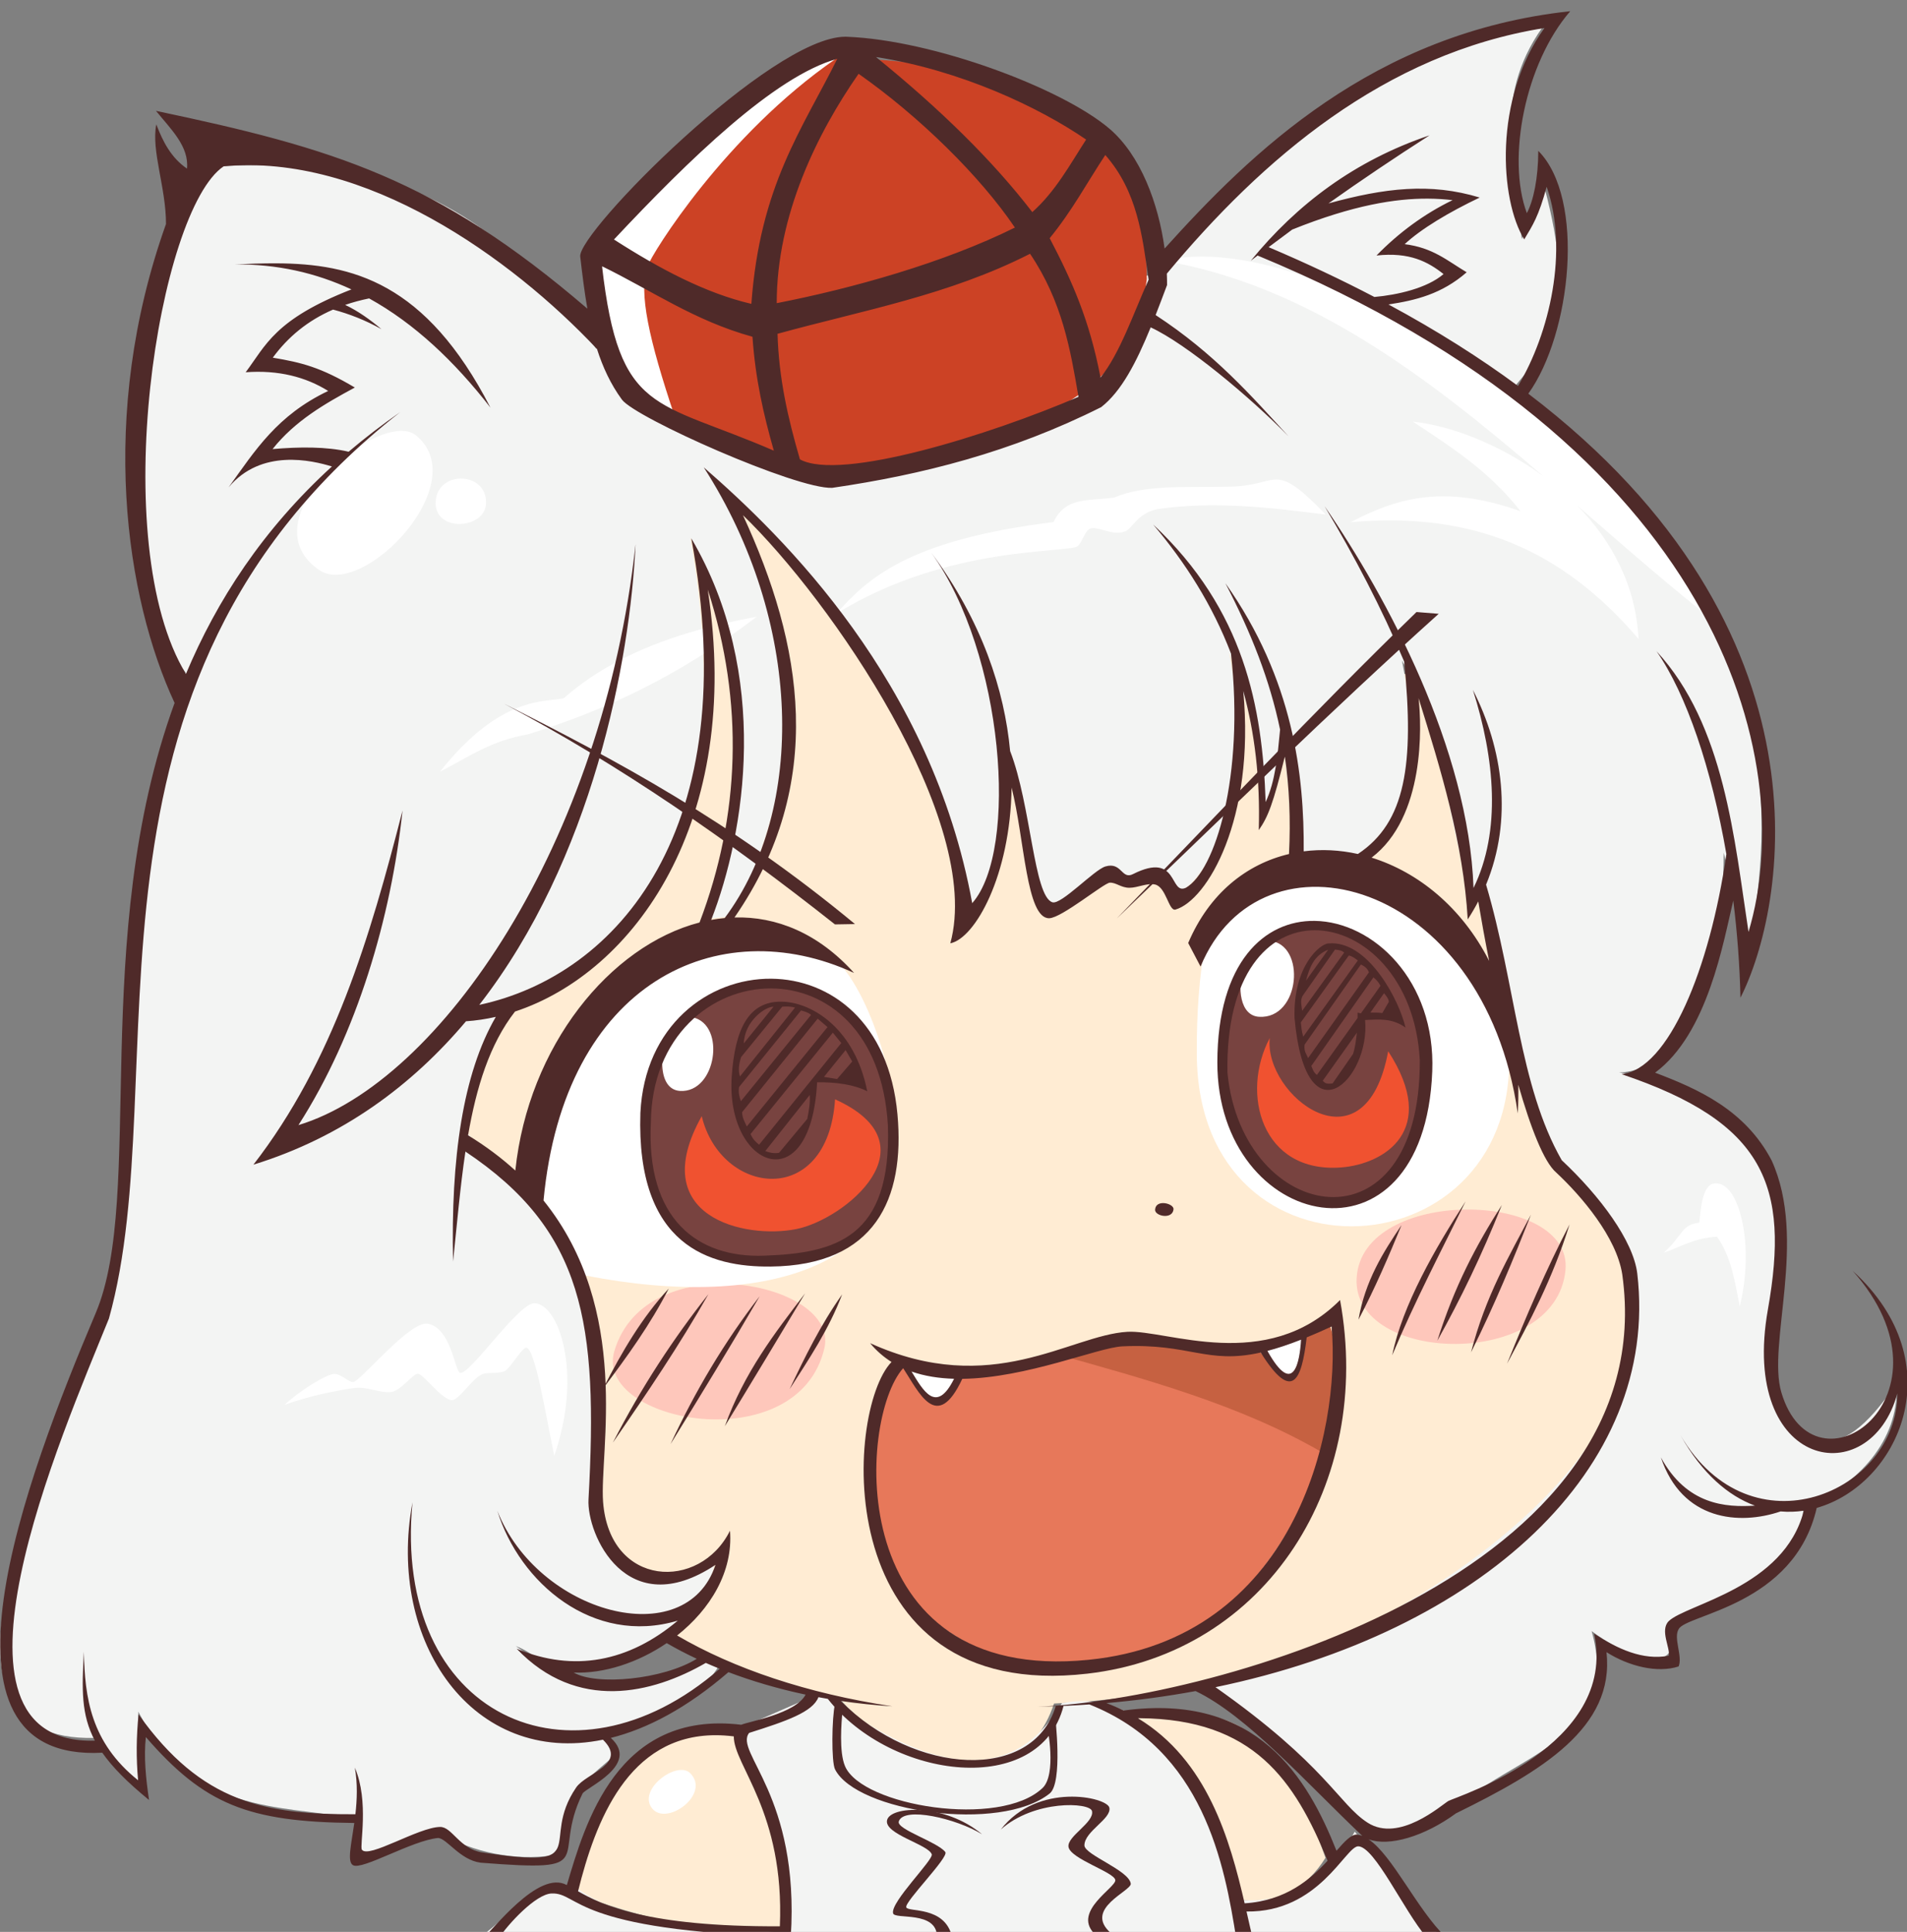
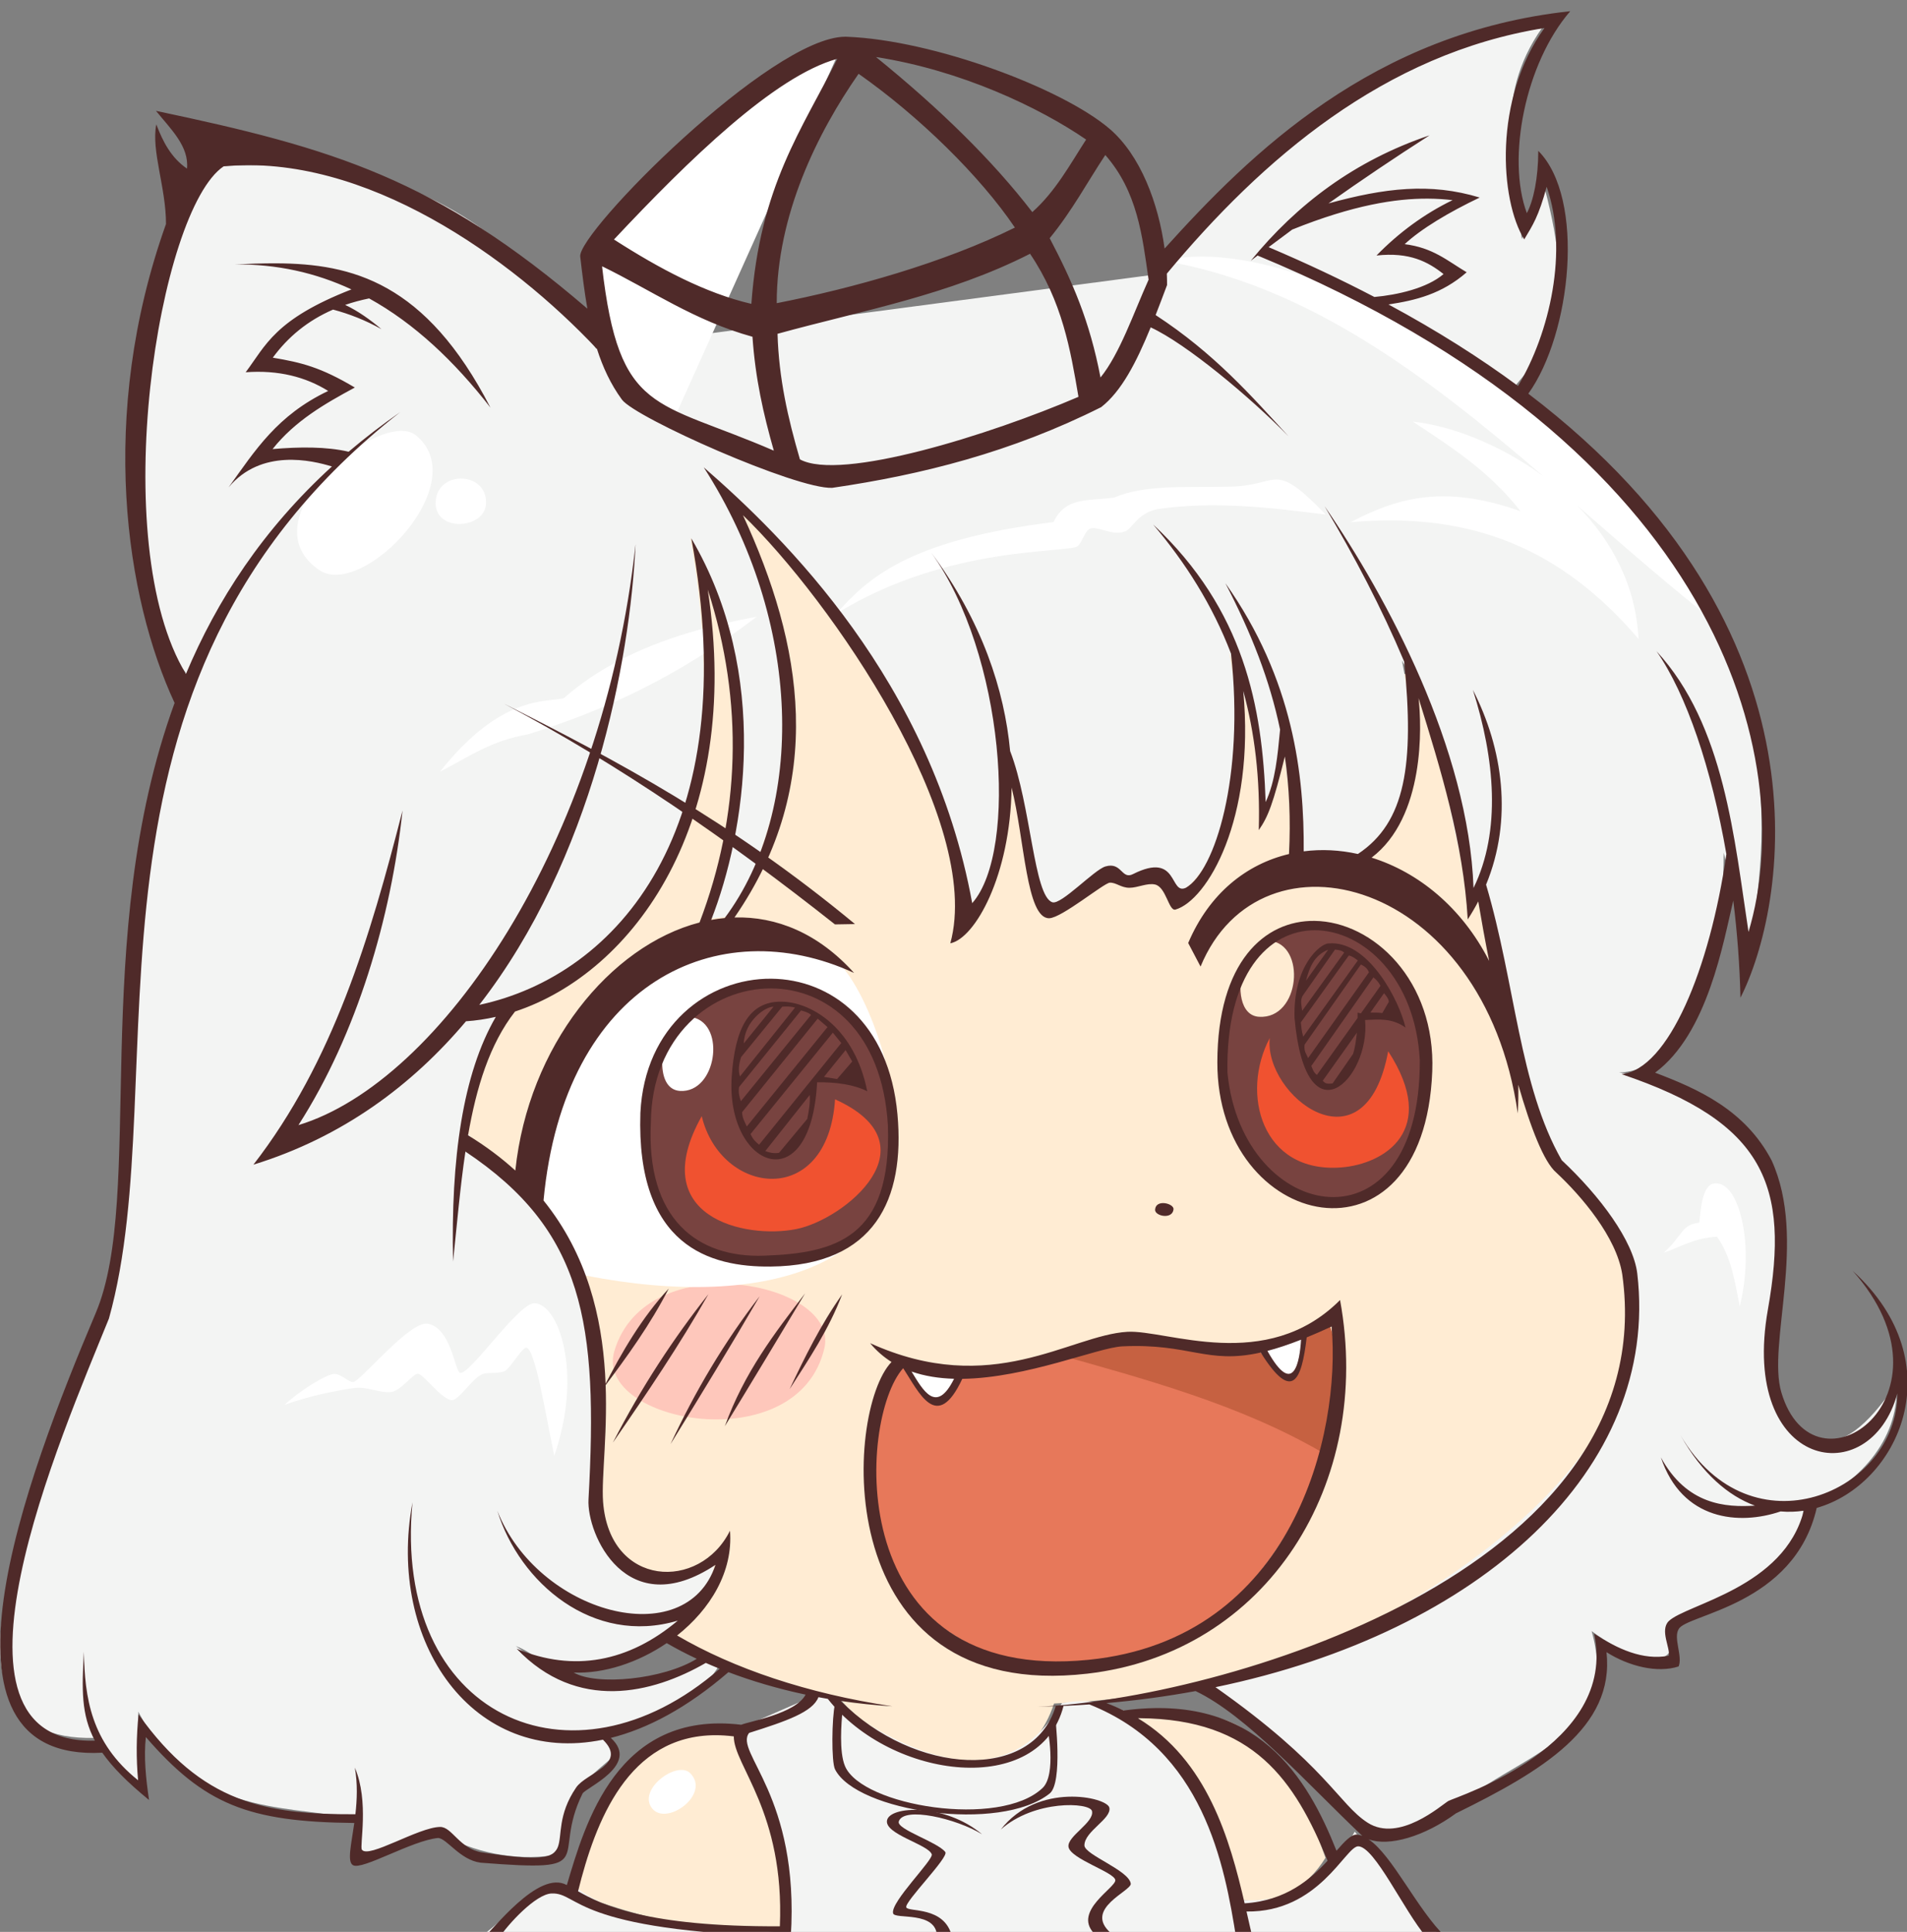
<svg xmlns="http://www.w3.org/2000/svg" id="svg8" version="1.1" viewBox="0 0 392 397" height="397" width="392">
  <rect x="0" y="0" width="392" height="397" fill="#808080" stroke="none" />
  <defs id="defs2" />
  <g style="display:inline" id="layer5">
    <path id="path4515" d="m 151.805,355.262 c 1.124,5.822 10.593,27.546 9.701,41.318 -14.811,0.882 -29.621,-1.953 -44.432,-8.055 6.441,-14.18 5.374,-32.879 34.731,-33.263 z" style="fill:#ffecd3;fill-opacity:1;stroke:none;stroke-width:0.265px;stroke-linecap:butt;stroke-linejoin:miter;stroke-opacity:1" />
    <path id="path4517" d="m 255.442,390.51 c 7.462,0.66 13.055,-2.418 17.025,-8.742 -12.127,-34.064 -24.989,-29.669 -38.94,-29.24 7.475,9.594 15.359,11.835 21.915,37.982 z" style="fill:#ffecd3;stroke:none;stroke-width:0.265px;stroke-linecap:butt;stroke-linejoin:miter;stroke-opacity:1" />
    <path id="path4519" d="m 172.532,348.982 c 8.142,10.001 36.331,24.524 44.133,1.086 39.496,-1.737 70.824,-16.179 97.645,-37.633 23.318,-23.487 30.347,-47.217 6.498,-71.408 -9.305,-12.595 -16.906,-68.086 -30.692,-102.129 L 136.201,92.794 85.312,243.961 c 19.373,32.772 23.712,77.108 59.543,97.22 l 23.118,7.033 z" style="fill:#ffecd3;stroke:none;stroke-width:0.265px;stroke-linecap:butt;stroke-linejoin:miter;stroke-opacity:1" />
  </g>
  <g style="display:inline;opacity:1" id="layer6">
    <path id="path4524" d="m 147.712,342.385 c -4.703,8.343 -17.877,9.97 -23.032,14.553 5.002,3.581 0.521,3.485 -5.837,10.812 -2.602,2.999 -0.337,8.447 -5.468,13.534 -7.113,1.092 -16.209,-0.467 -23.104,-4.74 -7.548,1.572 -19.757,10.241 -16.995,-2.847 -16.354,-2.876 -33.88,-0.92 -44.839,-21.95 l 0.14,14.873 -9.107,-9.484 C -17.625,358.052 7.097,305.285 22.357,270.528 26.461,226.445 25.764,182.361 38.161,138.278 23.689,118.349 27.44,43.826 45.905,34.124 71.702,33.008 97.424,35.88 122.525,71.609 L 239.476,56.145 C 278.179,7.176 299.197,8.9 316.98,5.747 306.738,20.205 311.242,34.662 312.823,49.12 l 4.606,-10.796 c 6.854,25.623 1.043,32.601 -5.878,40.865 23.372,28.216 61.115,50.647 47.768,116.453 l -5.005,-20.405 c 0.006,27.009 -8.968,44.827 -21.506,45.153 26.75,3.843 37.16,16.657 30.892,64.73 6.193,11.586 13.552,18.008 26.139,-0.9 0.668,10.402 -6.178,20.085 -19.125,25.732 -0.829,14.231 -15.223,18.092 -26.851,23.889 1.824,12.798 -11.487,5.239 -16.69,1.342 6.465,22.807 -17.236,25.683 -28.36,36.869 -6.407,2.495 -12.086,4.87 -18.493,4.289 L 248.139,345.967 c 40.262,-7.917 122.159,-59.675 72.384,-107.926 -12.649,-16.49 -11.637,-35.449 -17.122,-54.213 -4.492,-3.741 -5.65,-32.056 -15.21,-48.083 4.578,23.322 -1.06,34.309 -9.182,39.954 l -12.436,0.029 -2.667,-21.77 -4.084,12.06 c -1.097,-14.305 -3.986,-23.533 -7.174,-31.914 4.63,23.09 -1.857,43.617 -9.238,48.567 -2.167,2.313 -4.555,-1.551 -6.835,-2.414 h -9.916 l -11.787,7.016 c -2.943,-10.426 -4.924,-22.511 -8.887,-30.671 1.226,12.067 -1.671,24.831 -6.455,29.186 -10.981,-33.512 -25.722,-65.655 -48.982,-82.41 17.278,34.024 11.788,60.894 0.196,84.858 l -4.782,0.503 c 5.425,-26.095 10.814,-52.189 -4.08,-78.284 11.392,64.703 -14.422,83.999 -36.185,97.085 -5.781,6.697 -9.49,14.819 -9.636,25.39 20.791,19.468 32.678,41.166 26.294,69.403 0.92,19.824 9.459,25.362 24.488,18.732 -0.467,5.831 -6.632,10.713 -10.011,16.059 -25.515,10.272 -23.527,3.846 -30.801,1.138 14.061,10.426 25.137,9.581 38.823,2.919 z" style="fill:#f3f4f3;fill-opacity:1;stroke:none;stroke-width:0.265px;stroke-linecap:butt;stroke-linejoin:miter;stroke-opacity:1" />
    <path id="path4526" d="m 151.805,355.262 16.169,-7.048 1.92,0.346 c 14.67,10.708 35.849,22.564 48.383,1.446 16.104,-3.222 29.47,12.201 37.165,40.503 7.735,0.253 16.104,-1.67 23.032,-14.114 l 17.496,21.431 -197,0.015 c 6.2,-4.461 11.517,-11.887 19.669,-9.805 12.124,8.782 28.642,7.31 43.661,9.337 0.104,-16.353 -5.977,-28.73 -10.495,-42.112 z" style="fill:#f3f4f3;stroke:none;stroke-width:0.265px;stroke-linecap:butt;stroke-linejoin:miter;stroke-opacity:1" />
  </g>
  <g style="display:inline" id="layer3">
    <path id="path4707" d="m 216.429,278.07 15.61,-3.572 c 11.912,2.387 23.206,5.84 41.25,-2.333 3.094,8.803 2.663,17.606 -1.298,26.41 z" style="fill:#c66141;fill-opacity:1;stroke:none;stroke-width:0.265px;stroke-linecap:butt;stroke-linejoin:miter;stroke-opacity:1" />
    <path id="path4705" d="m 216.429,278.07 c 18.813,5.301 38.458,10.525 55.562,20.505 -26.743,78.235 -119.444,40.506 -87.335,-19.254 10.591,3.663 21.182,3.687 31.773,-1.251 z" style="fill:#e7785a;fill-opacity:1;stroke:none;stroke-width:0.265px;stroke-linecap:butt;stroke-linejoin:miter;stroke-opacity:1" />
    <path id="path4709" d="m 185.372,280.727 c 3.855,2.795 7.878,13.901 11.412,0.783 z" style="fill:#ffffff;fill-opacity:1;stroke:none;stroke-width:0.265px;stroke-linecap:butt;stroke-linejoin:miter;stroke-opacity:1" />
    <path id="path4711" d="m 258.741,277.503 8.968,-3.12 c -0.9,12.793 -4.978,7.709 -8.968,3.12 z" style="fill:#ffffff;fill-opacity:1;stroke:none;stroke-width:0.265px;stroke-linecap:butt;stroke-linejoin:miter;stroke-opacity:1" />
  </g>
  <g style="display:inline" id="layer4">
-     <path id="path4714" d="m 278.871,262.592 c -1.052,17.768 40.957,18.977 42.924,-1.587 1.577,-16.486 -41.809,-17.245 -42.924,1.587 z" style="fill:#fec7bb;fill-opacity:1;stroke:none;stroke-width:0.265px;stroke-linecap:butt;stroke-linejoin:miter;stroke-opacity:1" />
    <path id="path4716" d="m 126.285,277.637 c -4.354,14.686 37.822,22.636 43.181,-0.626 3.137,-13.615 -36.657,-21.376 -43.181,0.626 z" style="fill:#fec7bb;stroke:none;stroke-width:0.265px;stroke-linecap:butt;stroke-linejoin:miter;stroke-opacity:1" />
    <path id="path4533" d="m 134.144,371.732 c 3.046,3.496 11.984,-3.07 7.739,-7.342 -2.719,-2.735 -11.102,3.482 -7.739,7.342 z" style="fill:#ffffff;fill-opacity:1;stroke:none;stroke-width:0.265px;stroke-linecap:butt;stroke-linejoin:miter;stroke-opacity:1" />
    <path id="path4559" d="m 113.937,299.153 c 5.912,-17.02 0.913,-31.302 -4.116,-31.337 -3.278,-0.023 -13.203,14.727 -15.248,14.312 -1.074,-0.34 -1.845,-9.26 -6.642,-10.103 -3.745,-0.658 -13.791,11.861 -15.341,11.974 -0.888,0.065 -2.481,-1.665 -3.832,-1.662 -1.706,0.003 -7.383,3.631 -10.253,6.35 5.354,-1.953 11.765,-3.15 14.519,-3.473 2.376,-0.278 4.763,0.972 7.144,0.86 2.168,-0.102 4.584,-3.697 5.689,-3.77 1.137,-0.075 4.992,5.44 7.078,5.424 1.374,-0.01 4.137,-4.413 6.085,-5.292 1.234,-0.556 3.131,-0.044 4.696,-0.661 1.178,-0.606 3.297,-4.417 4.366,-4.829 1.883,-0.268 4.03,13.589 5.855,22.207 z" style="fill:#ffffff;fill-opacity:1;stroke:none;stroke-width:0.265px;stroke-linecap:butt;stroke-linejoin:miter;stroke-opacity:1" />
    <path id="path4561" transform="scale(0.265)" d="m 311.264,334.113 c -36.566,0.241 -115.455,72.245 -63.764,107.859 33.581,23.137 120.925,-67.44 75,-104.5 -2.894,-2.335 -6.746,-3.389 -11.236,-3.359 z m 45.711,37.01 c -9.069,0.248 -17.994,5.879 -18.975,17.1 -2.166,24.798 37.913,22.646 39,2.5 0.715,-13.248 -9.747,-19.881 -20.025,-19.6 z M 587,478.223 c -8.087,1.492 -16.633,3.223 -25.445,5.256 l 2.518,11.41 C 571.709,489.595 579.339,484.053 587,478.223 Z m -38.293,8.402 c -37.547,9.793 -78.585,25.829 -111.457,54.848 -14.057,3.15 -48.851,-2.555 -96,57 23.92,-12.488 40.083,-24.148 68.25,-29 52.143,-16.266 96.43,-36.544 139.711,-64.611 z" style="fill:#ffffff;fill-opacity:1;stroke:none;stroke-width:1px;stroke-linecap:butt;stroke-linejoin:miter;stroke-opacity:1" />
    <path id="path4572" d="m 171.934,126.096 c 6.224,-7.01 14.48,-15.097 44.627,-18.814 2.521,-5.225 6.908,-4.289 12.435,-5.027 6.478,-2.765 15.177,-2.043 23.283,-2.249 11.011,0.014 9.024,-5.812 20.261,5.745 -11.56,-1.477 -23.121,-2.815 -34.681,-1.114 -4.389,0.981 -5.078,4.244 -6.813,4.63 -2.315,0.864 -5.259,-1.161 -6.945,-0.661 -1.183,0.597 -1.53,2.63 -2.514,3.572 -1.536,1.608 -26.62,-0.378 -49.654,13.92 z" style="fill:#ffffff;fill-opacity:1;stroke:none;stroke-width:0.265px;stroke-linecap:butt;stroke-linejoin:miter;stroke-opacity:1" />
    <path id="path4574" transform="scale(0.265)" d="m 933.508,198.98 c -11.11,-0.094 -21.416,0.972 -30.758,3.242 112.695,19.325 205.209,90.497 294.381,167.027 -33.892,-24.977 -72.73,-39.372 -101.131,-42.277 29.45,19.529 59.222,38.334 83.5,69.5 -62.361,-22.204 -98.504,-8.658 -132,8.5 95.918,-8.654 165.248,22.321 223.5,90.5 -2.047,-41.951 -21.297,-76.62 -47.518,-103.41 37.462,32.587 74.636,65.305 112.768,94.66 C 1223.454,309.188 1040.908,199.889 933.508,198.98 Z" style="fill:#ffffff;fill-opacity:1;stroke:none;stroke-width:1px;stroke-linecap:butt;stroke-linejoin:miter;stroke-opacity:1" />
    <path id="path4579" d="m 357.62,268.47 c 3.187,-12.885 -0.233,-26.157 -5.332,-25.257 -2.351,0.415 -2.668,5.126 -2.993,8.045 -3.746,0.417 -3.222,2.484 -7.296,6.174 3.522,-1.218 6.393,-3.086 10.945,-3.274 2.912,3.954 3.716,9.42 4.677,14.312 z" style="fill:#ffffff;fill-opacity:1;stroke:none;stroke-width:0.265px;stroke-linecap:butt;stroke-linejoin:miter;stroke-opacity:1" />
  </g>
  <g style="display:inline" id="layer8">
    <path id="path4535" d="m 111.55,246.307 8.795,15.802 c 37.246,7.337 68.432,-1.909 63.474,-33.649 -0.807,-11.117 -6.64,-27.192 -12.898,-31.948 -50.807,-13.689 -59.801,25.341 -59.371,49.795 z" style="display:inline;fill:#ffffff;fill-opacity:1;stroke:none;stroke-width:0.265px;stroke-linecap:butt;stroke-linejoin:miter;stroke-opacity:1" />
-     <path id="path4554" transform="scale(0.265)" d="M 1128.09,730.443 C 996.688,619.564 961.761,692.68 934.91,731.213 c -4.495,25.021 -6.799,54.14 -6.557,86.902 1.376,186.225 253.945,170.248 241.908,-7.779 -14.198,-30.738 -28.31,-57.285 -42.172,-79.893 z" style="fill:#ffffff;stroke:none;stroke-width:1px;stroke-linecap:butt;stroke-linejoin:miter;stroke-opacity:1;fill-opacity:1" />
  </g>
  <g style="display:inline;opacity:1" id="layer9">
    <path id="path4549" transform="scale(0.265)" d="m 1017.574,715.412 c -13.404,-0.103 -26.486,4.393 -37.711,14.57 1.477,-0.452 3.024,-0.643 4.637,-0.51 29.066,2.396 24.275,61.165 -8,59 -14.636,-0.982 -16.985,-22.29 -11.766,-39.029 -9.864,17.628 -16.58,42.733 -18.109,76.779 20.918,142.781 157.365,143.008 158.875,-8.75 -0.966,-56.512 -46.003,-101.739 -87.926,-102.061 z" style="fill:#784340;stroke:none;stroke-width:1px;stroke-linecap:butt;stroke-linejoin:miter;stroke-opacity:1" />
    <path id="path4542" transform="scale(0.265)" d="m 595.523,764.512 c -20.512,0.237 -41.026,8.229 -58.016,24.432 25.851,5.945 18.111,58.702 -10.008,57.029 -10.46,-0.622 -14.319,-11.569 -13.762,-23.746 -6.814,14.074 -11.937,30.791 -14.738,50.246 -10.224,154.534 212.19,132.249 194.5,1 -6.456,-71.435 -52.203,-109.491 -97.977,-108.961 z" style="fill:#784340;fill-opacity:1;stroke:none;stroke-width:1px;stroke-linecap:butt;stroke-linejoin:miter;stroke-opacity:1" />
    <path id="path4540" d="m 171.654,225.907 c -1.479,22.567 -23.466,19.838 -27.408,3.461 -11.607,20.69 8.778,25.328 19.457,23.199 9.957,-1.985 28.649,-17.321 7.951,-26.66 z" style="fill:#f05230;fill-opacity:1;stroke:none;stroke-width:0.265px;stroke-linecap:butt;stroke-linejoin:miter;stroke-opacity:1" />
    <path id="path4552" d="m 285.353,216.025 c 10.601,16.303 -0.884,23.21 -9.657,23.879 -16.346,1.246 -20.758,-15.19 -14.684,-26.591 -1.282,11.755 19.62,28.207 24.342,2.712 z" style="fill:#f05230;fill-opacity:1;stroke:none;stroke-width:0.265px;stroke-linecap:butt;stroke-linejoin:miter;stroke-opacity:1" />
  </g>
  <g style="display:inline" id="layer7">
    <path id="path4531" d="M 171.841,12.065 C 156.563,12.043 137.918,32.69 126.008,49.139 c -9.966,21.012 2.536,31.39 12.718,36.545 z" style="fill:#ffffff;stroke:none;stroke-width:0.265px;stroke-linecap:butt;stroke-linejoin:miter;stroke-opacity:1;fill-opacity:1" />
-     <path id="path4529" d="m 171.841,12.065 c -22.663,15.598 -37.77,39.91 -38.743,42.66 -1.893,5.349 0.296,15.052 5.629,30.959 l 32.086,14.406 C 195.567,89.104 231.71,89.995 235.732,57.387 235.797,15.577 188.303,11.747 171.841,12.065 Z" style="fill:#cc4225;fill-opacity:1;stroke:none;stroke-width:0.265px;stroke-linecap:butt;stroke-linejoin:miter;stroke-opacity:1" />
  </g>
  <g style="display:inline;opacity:1" transform="translate(0,359)" id="layer2">
    <path id="path4553" transform="matrix(0.265,0,0,0.265,0,-359)" d="M 1218.035,8.688 C 1065.118,25.117 969.932,118.951 903.367,192.732 898.596,157.784 884.764,120.363 860.5,99.723 823.665,68.389 724.215,31.137 656.945,28.508 c -0.443,-0.017 -0.891,-0.025 -1.346,-0.023 -57.724,0.205 -207.703,151.894 -205.525,170.467 1.553,13.246 3.154,26.896 5.541,40.404 C 338.139,138.514 258.846,115.01 121,85.973 132.435,100.095 146.784,113.535 145.037,130.742 132.794,122.364 126.348,109.895 121.25,96.473 c -4.097,20.217 7.58,49.121 7.508,77.246 -53.249,149.195 -30.98,290.568 6.674,371.369 -66.663,182.827 -22.698,382.248 -61.186,473.139 -54.111,127.788 -137.833,348.594 5.098,340.926 7.781,11.116 19.312,22.833 36.268,36.668 -2.55,-17.126 -4.137,-33.769 -2.475,-48.789 45.362,52.206 79.156,65.784 161.691,66.608 -2.423,17.18 -5.691,30.04 -1.002,32.74 7.139,4.111 45.645,-19.15 65.943,-21.096 6.814,0.175 16.906,17.024 33.004,19.148 95.091,7.507 54.086,-2.748 79.068,-53.56 2.209,-4.492 45.134,-22.233 21.959,-43.197 28.342,-7.056 59.148,-23.301 91.234,-50.988 18.09,6.846 38.116,12.818 59.877,17.418 -7.839,14.897 -44.132,20.808 -49.912,23.369 -96.514,-11.633 -121.246,77.165 -135.305,124.328 -21.937,-12.258 -57.441,35.123 -65.637,41.853 h 12.375 c 7.789,-11.833 29.191,-34.852 41.365,-35.355 21.748,-0.899 15.462,29.055 185.617,33.588 6.978,-109.853 -44.183,-143.103 -32.309,-158.098 28.87,-9.129 49.278,-16.15 53.754,-27.703 2.402,0.451 4.817,0.89 7.258,1.307 49.756,63.198 164.634,76.722 182.863,5.467 6.728,-0.3 13.411,-0.685 20.051,-1.15 88.662,35.224 104.821,123.929 114.033,182.299 h 12.852 c -1.629,-6.787 -3.261,-14.101 -4.994,-21.713 56.218,0.73 76.608,-50.255 86.576,-50.572 12.892,0.125 35.458,50 53,70.5 h 15 c -22.335,-21.547 -41.185,-63.273 -59.893,-75.939 15.818,5.88 43.297,-2.174 67.768,-20.096 66.538,-32.714 123.215,-66.47 116.785,-125 17.381,11.012 39.511,16.409 55.938,11.07 3.286,-7.86 -4.26,-22.112 0.045,-28.928 5.729,-11.594 89.708,-18.143 107.08,-94.018 63.319,-17.894 106.833,-111.879 27.92,-183.84 86.164,96.91 -29.793,180.297 -55.357,94.285 -11.141,-37.483 20.416,-118.273 -7.5,-179.82 -20.559,-39.288 -57.009,-55.452 -90.443,-68.119 40.921,-30.25 52.934,-101.377 60.65,-133.453 3.069,24.738 5.004,50.104 5.576,75.303 34.665,-68.103 77.002,-284.608 -164.559,-468.383 33.302,-46.266 44.5,-151.349 7.726,-188.318 -0.062,21.609 -3.771,38.696 -8.861,48.326 -15.754,-42.233 -1.413,-116.06 33.66,-156.605 z m -20,13.035 c -39.715,55.075 -34.539,133.382 -15.713,163.928 6.71,-11.193 11.133,-17.732 17.41,-40.803 17.142,49.23 2.368,113.496 -22.215,154.451 -29.308,-21.651 -62.648,-42.815 -100.473,-63.195 21.024,-3.211 41.238,-8.025 60.639,-24.965 -14.851,-8.844 -26.203,-19.133 -48.107,-21.777 12.886,-12.022 34.552,-24.884 58.209,-36.18 -38.481,-11.688 -73.702,-7.388 -117.311,4.561 25.729,-18.215 51.881,-35.794 78.42,-52.795 -57.984,19.57 -102.865,53.431 -138.643,97.227 1.748,-1.345 3.503,-2.679 5.256,-4.018 356.597,147.471 421.248,389.067 380.801,524.531 -10.9,-70.926 -18.481,-160.635 -71.394,-217.721 23.304,33.232 42.762,91.357 54.227,157.35 -12.832,89.039 -44.965,166.795 -81.283,170.656 110.917,37.333 130.552,86.14 113.482,182.5 -22.071,124.591 79.541,142.142 100.445,65 0.088,76.693 -113.744,125.793 -168.213,32.5 16.718,29.737 36.972,46.95 57.707,54.586 -22.678,1.431 -52.783,-0.461 -72.955,-37.434 16.395,49.145 60.859,52.816 92.873,41.916 6.064,0.529 12.084,0.317 17.986,-0.562 -15.152,59.775 -90.996,72.35 -104.807,85.668 -7.036,7.179 1.559,21.075 -0.037,26.805 -20.146,3.753 -39.523,-5.272 -57.779,-17.111 18.528,87.097 -106.343,126.228 -113.072,129.723 -5.55,3.338 -38.185,32.535 -62.625,16.855 -22.541,-14.461 -31.989,-44.541 -118.016,-105.076 205.344,-42.552 344.971,-169.145 327.166,-320.773 -3.006,-25.247 -28.814,-60.008 -58.588,-87.885 -33.075,-57.832 -35.759,-136.184 -58.697,-213.676 20.886,-50.586 13.128,-105.463 -10.229,-151.035 16.997,53.386 22.097,109.412 0.5,153.625 -3.784,-107.64 -66.891,-225.389 -115.5,-296 23.05,38.593 44.178,78.84 61.725,120.455 7.85,79.707 1.112,124.681 -35.92,149.174 -14.063,-3.124 -28.28,-3.835 -42.037,-2.055 0.439,-58.566 -7.826,-133.222 -60.768,-207.949 20.129,38.682 34.442,75.052 42.445,113.543 -1.889,19.863 -3.659,40.084 -11.195,56.207 -2.533,-73.932 -16.524,-148.935 -87.25,-215.25 25.115,29.696 45.971,62.398 60.387,100.131 10.49,95.606 -12.454,168.522 -34.916,181.527 -13.074,6.224 -5.434,-28.466 -41.012,-10.605 -9.089,4.721 -8.733,-9.706 -21.533,-5.865 -8.799,2.64 -34.209,29.893 -41.07,27.764 -14.473,-4.491 -16.515,-75.192 -32.816,-117.291 -4.368,-46.988 -21.667,-100.577 -61.23,-153.885 56.549,78.064 67.974,230.877 31.82,271.883 C 722.738,528.396 607.995,416.38 545.887,362.385 c 76.838,119.53 79.377,264.999 16.25,349.521 -3.495,0.326 -6.986,0.807 -10.467,1.443 C 578.085,645.686 598.163,522.892 536.25,417.473 578.013,642.771 479.124,756.25 371.766,779.244 459.443,666.558 488.819,512.747 493,421.973 c -25.153,232.025 -151.285,417.078 -261.5,450.5 45.496,-70.833 71.925,-161.167 80.75,-244 -25.138,98.267 -53.787,194.779 -115.674,274.672 69.229,-21.372 123.17,-61.66 164.902,-111.191 7.674,-0.514 15.401,-1.669 23.121,-3.416 -25.667,44.206 -34.927,109.792 -33.168,189.736 3.029,-28.578 5.467,-57.664 9.6,-85.291 91.856,61.295 103.054,132.809 95.469,269.74 -1.492,26.928 29.31,96.619 98.5,50.75 -22.965,69.193 -137.98,37.686 -169.25,-42 17.229,55.88 74.3,104.831 140,85.25 -37.948,31.971 -80.75,40.25 -125,21.75 46.936,49.184 105.388,34.947 146.734,11.033 3.515,1.548 7.107,3.068 10.797,4.549 C 443.312,1394.079 304.1,1330.293 319.965,1164.951 c -20.282,108.864 47.281,204.712 147.732,184.107 19.513,19.166 -12.905,25.524 -20.785,37.082 -29.152,42.759 15.475,63.818 -72.854,50.338 -17.732,-2.706 -23.33,-19.918 -32.693,-19.771 -16.901,0.264 -55.553,24.849 -60.645,17.65 -1.95,-2.757 5.78,-37.468 -5.479,-63.639 2.248,12.527 1.707,25.004 0.441,36.156 -69.954,0.245 -119.065,-8.53 -168.203,-77.434 -1.728,17.029 -1.925,34.058 -0.354,51.088 -36.861,-29.468 -41.324,-64.236 -42.072,-99.613 -1.54,28.887 -2.237,48.587 8.535,68.897 C -57.728,1353.361 48.106,1112.357 84.5,1022.469 137.543,832.731 40.962,530.214 310.42,319.604 c -14.262,9.891 -27.564,20.137 -39.986,30.689 -17.256,-4.035 -38.222,-3.828 -59.008,-2.051 17.388,-21.885 40.412,-35.101 63.816,-47.73 -26.52,-15.763 -41.256,-19.377 -63.641,-23.158 11.724,-16.004 27.003,-28.713 46.75,-37.281 12.524,3.327 25.048,8.192 37.572,15.186 -8.782,-7.325 -17.955,-13.98 -28.186,-18.822 5.837,-2.01 12.026,-3.694 18.586,-5.033 34.97,19.334 65.963,48.476 94.1,84.666 -50.146,-97.342 -107.502,-111.604 -166.072,-111.869 -10.846,-0.049 -21.733,0.382 -32.625,0.854 33.073,-0.394 63.198,6.484 90.887,19.371 -59.581,23.239 -66.462,43.495 -82.049,64.244 25.372,-1.881 46.635,3.65 63.994,14.496 -39.589,18.91 -56.359,45.716 -77.252,74.775 25.276,-30.303 64.637,-20.962 80.145,-16.207 C 203.92,410.599 168.197,465.534 144.23,522.625 82.134,420.703 122.726,163.025 173.5,128.973 c 109.461,-10.326 222.905,70.799 289.588,141.674 4.467,13.992 10.588,27.309 19.348,39.252 10.337,14.095 135.334,69.64 163.152,68.396 69.532,-10.135 139.065,-27.682 208.598,-62.58 15.663,-12.243 27.18,-34.444 38.389,-61.854 27.361,12.555 76.943,53.834 106.922,84.48 -28.767,-31.266 -57.305,-64.128 -103.09,-94.031 2.925,-7.461 5.857,-15.24 8.867,-23.26 0.017,-2.889 -0.043,-5.847 -0.168,-8.85 74.003,-88.942 168.924,-170.697 292.93,-190.479 z m -518.535,22.5 c 66.062,10.256 126.637,39.091 163,64 -12.666,19.584 -23.757,40.217 -41.75,56.25 C 769.916,124.389 728.941,84.306 679.5,44.223 Z m -30.021,1.377 C 622.411,100.084 589.458,143.823 582.832,235.635 547.304,227.358 511.778,208.525 476.25,185.723 534.166,124.001 600.813,59.023 649.479,45.6 Z M 666,57.223 c 47.02,32.996 94.245,79.298 121.25,119.25 -54.963,27.262 -125.886,47.123 -184.75,58.625 -0.009,-68.328 31.496,-131.969 63.5,-177.875 z m 191.367,62.977 c 24.984,28.472 28.736,62.735 33.588,96.697 -11.666,25.872 -22.227,57.207 -37.301,75.838 -8.444,-44.148 -21.914,-74.602 -39.42,-108.012 17.578,-21.508 28.906,-43.016 43.133,-64.523 z m 250.24,33.84 c 6.988,0.042 13.322,0.496 19.145,1.162 -21.858,10.578 -41.712,25.194 -59.022,42.932 25.748,-2.789 39.92,4.869 52.023,14.395 -12.779,10.971 -35.801,16.179 -53.654,17.764 -25.35,-13.254 -52.646,-26.16 -82.035,-38.631 6.084,-4.59 12.195,-9.142 18.33,-13.654 47.463,-19.082 80.445,-24.117 105.213,-23.967 z M 799,196.785 c 25,36.979 31.355,74.458 37.562,110.938 -68.456,29.4 -184.396,65.742 -216.062,48.5 -9.381,-32.197 -16.359,-62.794 -17.375,-97.375 65.74,-18.111 132.59,-29.837 195.875,-62.062 z m -332,9.688 c 38.378,18.704 71.611,42.233 116.68,54.664 2.256,32.464 8.432,59.78 16.57,88.322 C 508.368,309.643 480.288,322.165 467,206.473 Z m 109.293,193.035 c 67.918,65.415 186.727,237.246 160.865,331.986 19.163,-3.764 46.582,-52.587 47.521,-120.746 10.072,39.482 11.322,101.684 29.201,101.301 9.677,-0.207 42.476,-27.398 47.021,-27.578 4.911,-0.194 8.611,3.972 15.215,3.965 6.436,-0.008 13.695,-3.887 19.787,-2.551 8.727,1.914 10.649,20.967 15.91,19.445 24.514,-7.089 61.861,-69.91 52.574,-169.498 8.815,32.106 13.198,67.723 12.025,107.891 7.298,-10.416 11.114,-20.399 20.227,-57.057 3.458,23.802 4.571,48.674 3.232,75.586 -32.772,7.736 -61.8,30.37 -78.199,69.014 l 9.586,18.26 c 46.633,-112.881 219.808,-69.045 246.072,113.844 0.43,-7.598 0.549,-14.991 0.4,-22.189 9.574,33.379 19.851,59.915 29.439,68.102 19.472,18.129 46.783,50.078 51.219,79.043 32.268,231.79 -315.633,329.671 -453.678,335.182 4.748,-0.091 9.469,-0.239 14.176,-0.412 -17.722,58.805 -109.164,53.703 -166.801,-4.106 12.897,1.907 26.298,3.329 40.17,4.178 -66.084,-9.896 -123.296,-29.336 -167.025,-54.918 25.594,-20.259 43.553,-49.366 41.018,-81.275 -23.303,47.042 -93.534,44.217 -98.457,-22.5 -2.855,-38.691 22.433,-148.449 -46.188,-233.547 C 437.499,761.373 557.217,705.963 662.5,754.473 634.675,723.561 602.206,710.567 569.742,711.447 641.68,607.368 622.546,499.297 576.293,399.508 Z M 549,457.223 c 28.329,87.588 25.073,175.589 -6.373,258.125 -69.454,18.013 -132.79,95.743 -142.893,192.359 -10.598,-9.665 -22.744,-18.837 -36.666,-27.34 6.409,-36.922 16.612,-70.575 36.418,-95.961 C 491.47,754.149 576.658,637.68 549,457.223 Z m 551.367,84.16 c 17.232,55.163 34.772,112.553 38.133,171.59 2.997,-4.597 5.715,-9.255 8.168,-13.961 2.348,14.082 5.197,29.746 8.445,46.137 -21.306,-41.757 -55.211,-68.893 -91.184,-80.088 41.496,-31.444 38.909,-102.159 36.438,-123.678 z M 517.164,1274.17 c 7.207,4.182 14.978,8.26 23.314,12.162 -26.253,16.153 -77.834,20.98 -95.479,10.641 23.584,0.999 50,-7.72 72.164,-22.803 z m 410.262,37.186 c 39.748,18.971 85.766,71.04 129.303,112.291 -1.408,-0.545 -2.817,-0.903 -4.229,-1.049 -4.59,0.02 -9.427,5.329 -15.795,12.574 -22.269,-56.047 -61.143,-122.799 -165.035,-108.748 -4.28,-2.09 -8.769,-4.009 -13.469,-5.752 23.73,-2.072 46.842,-5.202 69.225,-9.316 z m -43.443,21.031 c 88.501,0.666 120.272,48.135 145.812,110.516 -13.118,14.227 -32.225,31.031 -64.346,33.041 -11.489,-49.581 -28.809,-110.91 -82.828,-143.555 0.452,9e-4 0.912,-0.01 1.361,0 z m -328.922,13.193 c 4.522,0 9.233,0.294 14.141,0.91 -0.154,22.555 39.467,58.449 35.729,147.264 -103.622,0.484 -138.079,-16.748 -156.533,-27.156 13.384,-54.135 38.831,-120.993 106.664,-121.018 z" style="fill:#4f2a29;fill-opacity:1;stroke:none;stroke-width:1px;stroke-linecap:butt;stroke-linejoin:miter;stroke-opacity:1" />
-     <path id="path4897" transform="matrix(0.265,0,0,0.265,0,-359)" d="m 1136.852,931.605 c -23.672,36.514 -49.063,80.592 -56.922,119.324 17.227,-41.172 37.507,-79.902 56.922,-119.324 z m 28.107,2.828 c -19.995,31.407 -36.576,62.559 -50.029,105.182 18.045,-32.273 34.439,-66.109 50.029,-105.182 z m 22.627,7.424 c -17.109,32.491 -35.247,63.004 -46.492,106.773 18.668,-37.609 32.947,-72.425 46.492,-106.773 z m 29.914,7.615 c -18.443,35.431 -33.789,71.636 -48.5,108 17.512,-32.711 35.12,-65.189 48.5,-108 z m -130.324,0.518 c -14.349,21.18 -28.299,43.358 -33.41,73.361 12.864,-24.454 23.341,-48.907 33.41,-73.361 z" style="fill:#4f2a29;stroke:none;stroke-width:1px;stroke-linecap:butt;stroke-linejoin:miter;stroke-opacity:1" />
    <path id="path4908" transform="matrix(0.265,0,0,0.265,0,-359)" d="m 1039.477,1008.115 c -57.255,57.383 -134.518,22.858 -165.035,24.648 -44.668,2.621 -104.951,51.704 -199.508,8.797 4.929,5.96 10.521,10.758 16.613,14.598 -36.716,37.861 -49.268,264.798 151.953,241.69 139.442,-16.014 221.973,-147.618 195.977,-289.733 z m -6.57,20.541 c 7.396,82.533 -29.265,242.453 -188.443,258.447 -191.076,19.199 -179.126,-186.912 -143.893,-226.109 0.015,0.01 0.032,0.013 0.047,0.02 12.243,18.657 26.082,50.438 45.824,8.215 50.119,-0.644 105.243,-24.302 124.184,-25.193 52.465,-2.469 65.42,14.18 107.293,4.793 24.584,39.107 31.739,21.617 35.676,-11.732 5.977,-2.442 12.354,-5.209 19.312,-8.44 z m -23.683,10.215 c -1.011,16.228 -5.441,45.599 -26.094,8.689 7.641,-1.993 16.218,-4.808 26.094,-8.689 z m -302.139,24.707 c 10.284,3.599 21.449,5.276 32.98,5.602 -13.908,27.942 -24.102,8.836 -32.98,-5.602 z" style="fill:#4f2a29;stroke:none;stroke-width:1px;stroke-linecap:butt;stroke-linejoin:miter;stroke-opacity:1" />
    <path id="path4495" d="m 216.892,-6.318 c 0,0 1.64,13.672 -1.124,15.875 -10.207,8.136 -39.7,3.754 -44.119,-4.961 -0.772,-1.522 -0.676,-10.583 0,-13.494 l 1.554,1.124 c -0.241,2.79 -0.759,8.744 0.496,11.708 3.472,8.2 31.848,12.84 40.61,4.491 2.939,-2.8 0.996,-12.494 0.996,-12.494 z" style="fill:#4f2a29;stroke:none;stroke-width:0.265px;stroke-linecap:butt;stroke-linejoin:miter;stroke-opacity:1" />
    <path id="path4497" d="m 192.608,39.029 c 0.001,-5.497 -8.778,-3.491 -9.027,-4.864 -0.572,-2.286 8.351,-11.005 7.951,-12.114 -0.736,-2.044 -9.734,-4.128 -9.197,-6.969 0.566,-2.993 11.84,-3.58 19.534,2.853 -5.214,-3.221 -16.177,-5.802 -17.119,-2.619 -0.476,1.61 7.949,4.18 9.565,6.267 0.807,1.042 -8.448,10.254 -8.021,11.366 0.363,1.048 7.904,-0.351 9.401,6.034 z" style="fill:#4f2a29;stroke:none;stroke-width:0.265px;stroke-linecap:butt;stroke-linejoin:miter;stroke-opacity:1" />
    <path id="path4499" d="m 205.714,16.966 c 6.926,-6.16 18.333,-5.612 18.752,-3.803 0.54,2.327 -5.128,5.172 -4.829,7.342 0.342,2.484 9.456,5.219 9.624,6.846 0.157,1.524 -8.669,6.316 -4.432,10.881 l 3.473,-0.033 c -5.643,-4.985 4.333,-8.606 4.134,-10.12 -0.363,-2.759 -9.536,-5.93 -9.525,-7.871 0.016,-2.909 5.627,-5.448 5.126,-7.739 -0.477,-2.18 -14.704,-5.321 -22.324,4.498 z" style="fill:#4f2a29;stroke:none;stroke-width:0.265px;stroke-linecap:butt;stroke-linejoin:miter;stroke-opacity:1" />
    <path id="path4601" d="m 103.617,-214.379 c 22.961,11.565 46.391,23.968 72.129,45.272 l -4.116,0.07 c -21.722,-17.17 -44.179,-32.749 -68.013,-45.342 z" style="fill:#4f2a29;stroke:none;stroke-width:0.265px;stroke-linecap:butt;stroke-linejoin:miter;stroke-opacity:1" />
-     <path id="path4603" d="m 229.526,-170.227 c 22.043,-21.075 44.008,-42.696 66.212,-62.64 l -4.564,-0.364 c -21.432,20.805 -41.225,41.974 -61.648,63.004 z" style="fill:#4f2a29;stroke:none;stroke-width:0.265px;stroke-linecap:butt;stroke-linejoin:miter;stroke-opacity:1" />
    <path id="path4605" d="m 237.439,-110.42 c 0.137,-2.25 3.928,-1.271 3.789,-0.059 -0.248,2.159 -3.869,1.382 -3.789,0.059 z" style="fill:#4f2a29;stroke:none;stroke-width:0.265px;stroke-linecap:butt;stroke-linejoin:miter;stroke-opacity:1" />
    <path id="path4607" transform="matrix(0.265,0,0,0.265,0,-359)" d="m 518.75,999.223 c -20.624,22.238 -36.417,49.053 -50.75,77.25 18.521,-24.516 36.504,-49.445 50.75,-77.25 z m 105.75,3.75 c -23.553,30.668 -47.152,61.276 -62.25,103 20.75,-33.939 41.5,-68.4 62.25,-103 z m -75,0.625 c -26.748,33.826 -51.708,71.639 -74.125,115.125 26.187,-37.882 51.884,-75.927 74.125,-115.125 z m 103.75,0.125 c -16.888,23.899 -28.947,48.676 -40.75,73.5 14.948,-23.272 30.354,-46.132 40.75,-73.5 z m -64,1.5 c -27.3,35.288 -50.073,73.681 -69.125,114.625 23.438,-37.911 46.625,-76.01 69.125,-114.625 z" style="fill:#4f2a29;stroke:none;stroke-width:1px;stroke-linecap:butt;stroke-linejoin:miter;stroke-opacity:1" />
    <path id="path4623" transform="matrix(0.265,0,0,0.265,0,-359)" d="m 1019.762,714.104 c -38.829,-0.531 -75.344,31.836 -75.473,109.668 -0.216,130.897 160.452,166.856 166.701,7.07 2.757,-70.504 -45.818,-116.118 -91.228,-116.738 z m 0.064,7.26 c 37.897,-0.062 78.209,37.652 81.492,100.641 0.792,151.995 -137.502,127.96 -149.199,9.898 -1.362,-77.088 32.107,-110.481 67.707,-110.539 z" style="fill:#4f2a29;stroke:none;stroke-width:1px;stroke-linecap:butt;stroke-linejoin:miter;stroke-opacity:1" />
    <path id="path4628" transform="matrix(0.265,0,0,0.265,0,-359)" d="M 598.291,758.943 C 549.409,758.524 500.039,795.381 496.742,863.016 493.348,966.484 550.784,982.651 597.828,982.162 678.732,981.321 702.075,929.822 696.156,864.201 689.7,792.628 644.21,759.338 598.291,758.943 Z m -0.148,7.541 c 43.345,0.173 86.342,33.381 90.58,106.078 3.14,87.748 -40.945,99.157 -95.863,101.168 -51.96,1.903 -91.788,-28.428 -87.984,-103.291 0.592,-66.892 47.127,-104.14 93.268,-103.955 z" style="fill:#4f2a29;stroke:none;stroke-width:1px;stroke-linecap:butt;stroke-linejoin:miter;stroke-opacity:1" />
    <path id="path4634" transform="matrix(0.265,0,0,0.265,0,-359)" d="m 605.943,776.754 c -25.179,-0.209 -35.923,21.092 -38.369,58.33 -4.634,70.531 61.405,97.228 66.248,4.166 14.929,-0.189 28.919,1.881 38.887,6.984 -9.543,-48.083 -41.742,-68.01 -64.285,-69.393 -0.842,-0.052 -1.668,-0.081 -2.48,-0.088 z m 3.316,3.773 c 2.475,-0.055 4.951,0.099 7.426,0.818 l -42.691,53.385 c -1.486,-4.296 -0.961,-9.397 0.883,-15.025 l 31.908,-39.066 c 0.825,-0.051 1.65,-0.093 2.475,-0.111 z m -9.236,0.111 -23.068,28.461 c 0.673,-17.572 16.827,-28.536 23.068,-28.461 z m 21.346,2.916 c 2.593,0.77 5.186,1.321 7.779,3.447 l -54.447,66.91 c -1.374,-3.654 -2.036,-7.307 -1.414,-10.961 z m 12.906,6.363 7.602,6.541 -62.58,77.074 c -1.627,-3.46 -3.584,-6.723 -3.623,-11.137 z m 11.756,10.873 6.539,8.043 -63.727,78.842 c -2.431,-1.996 -4.85,-4.031 -6.629,-8.309 z m 9.898,13.523 5.127,8.838 -11.756,13.611 -10.164,-1.68 z m -27.842,34.824 c 0.483,6.335 -0.706,12.169 -1.877,18.504 l -21.9,26.309 c -3.565,0.624 -7.13,0.048 -10.695,-1.326 z" style="fill:#4f2a29;stroke:none;stroke-width:1.002;stroke-linecap:butt;stroke-linejoin:miter;stroke-miterlimit:4;stroke-dasharray:none;stroke-opacity:1" />
    <path id="path4686" transform="matrix(0.265,0,0,0.265,0,-359)" d="m 1033.334,731.48 c -0.938,-0.008 -1.883,0.031 -2.834,0.117 -6.304,0.102 -27.42,17.152 -26.365,57.625 8.873,97.934 59.077,46.704 54.74,1.75 9.98,-0.436 20.764,-1.784 31.375,5.875 -4.823,-20.93 -27.826,-65.125 -56.916,-65.367 z m 2.225,4.875 c 2.829,0.324 5.625,0.68 7.07,2.387 l -32.527,45.078 c -0.484,-3.83 -1.691,-7.66 0.266,-11.49 z m -5.305,0.088 -17.234,24.041 c 2.744,-9.88 5.937,-19.479 17.234,-24.041 z m 15.998,4.508 c 2.736,0.561 4.857,2.231 6.984,3.889 l -42.338,59.045 c -1.277,-4.341 -1.481,-7.608 -1.857,-11.049 z m 9.369,6.982 c 2.497,1.153 4.834,2.645 6.277,6.012 L 1014.697,820.5 c -1.272,-3.078 -3.42,-5.181 -2.738,-10.43 z m 9.725,9.988 c 2.018,1.607 3.929,3.53 5.479,6.541 l -15.203,21.391 -2.562,-0.619 v 4.154 l -31.555,44.193 c -2.824,-2.155 -3.268,-4.607 -4.33,-6.982 z m 8.219,12.285 c 1.896,2.239 3.668,4.48 3.713,6.719 l -5.039,8.662 c -3.856,-0.499 -6.262,-0.274 -9.279,-0.354 z m -21.035,30.584 c -0.699,5.51 -1.181,11.018 -3.006,16.527 l -15.822,22.805 c -5.934,0.839 -6.211,-0.867 -7.689,-2.033 z" style="fill:#4f2a29;stroke:none;stroke-width:1px;stroke-linecap:butt;stroke-linejoin:miter;stroke-opacity:1" />
  </g>
</svg>